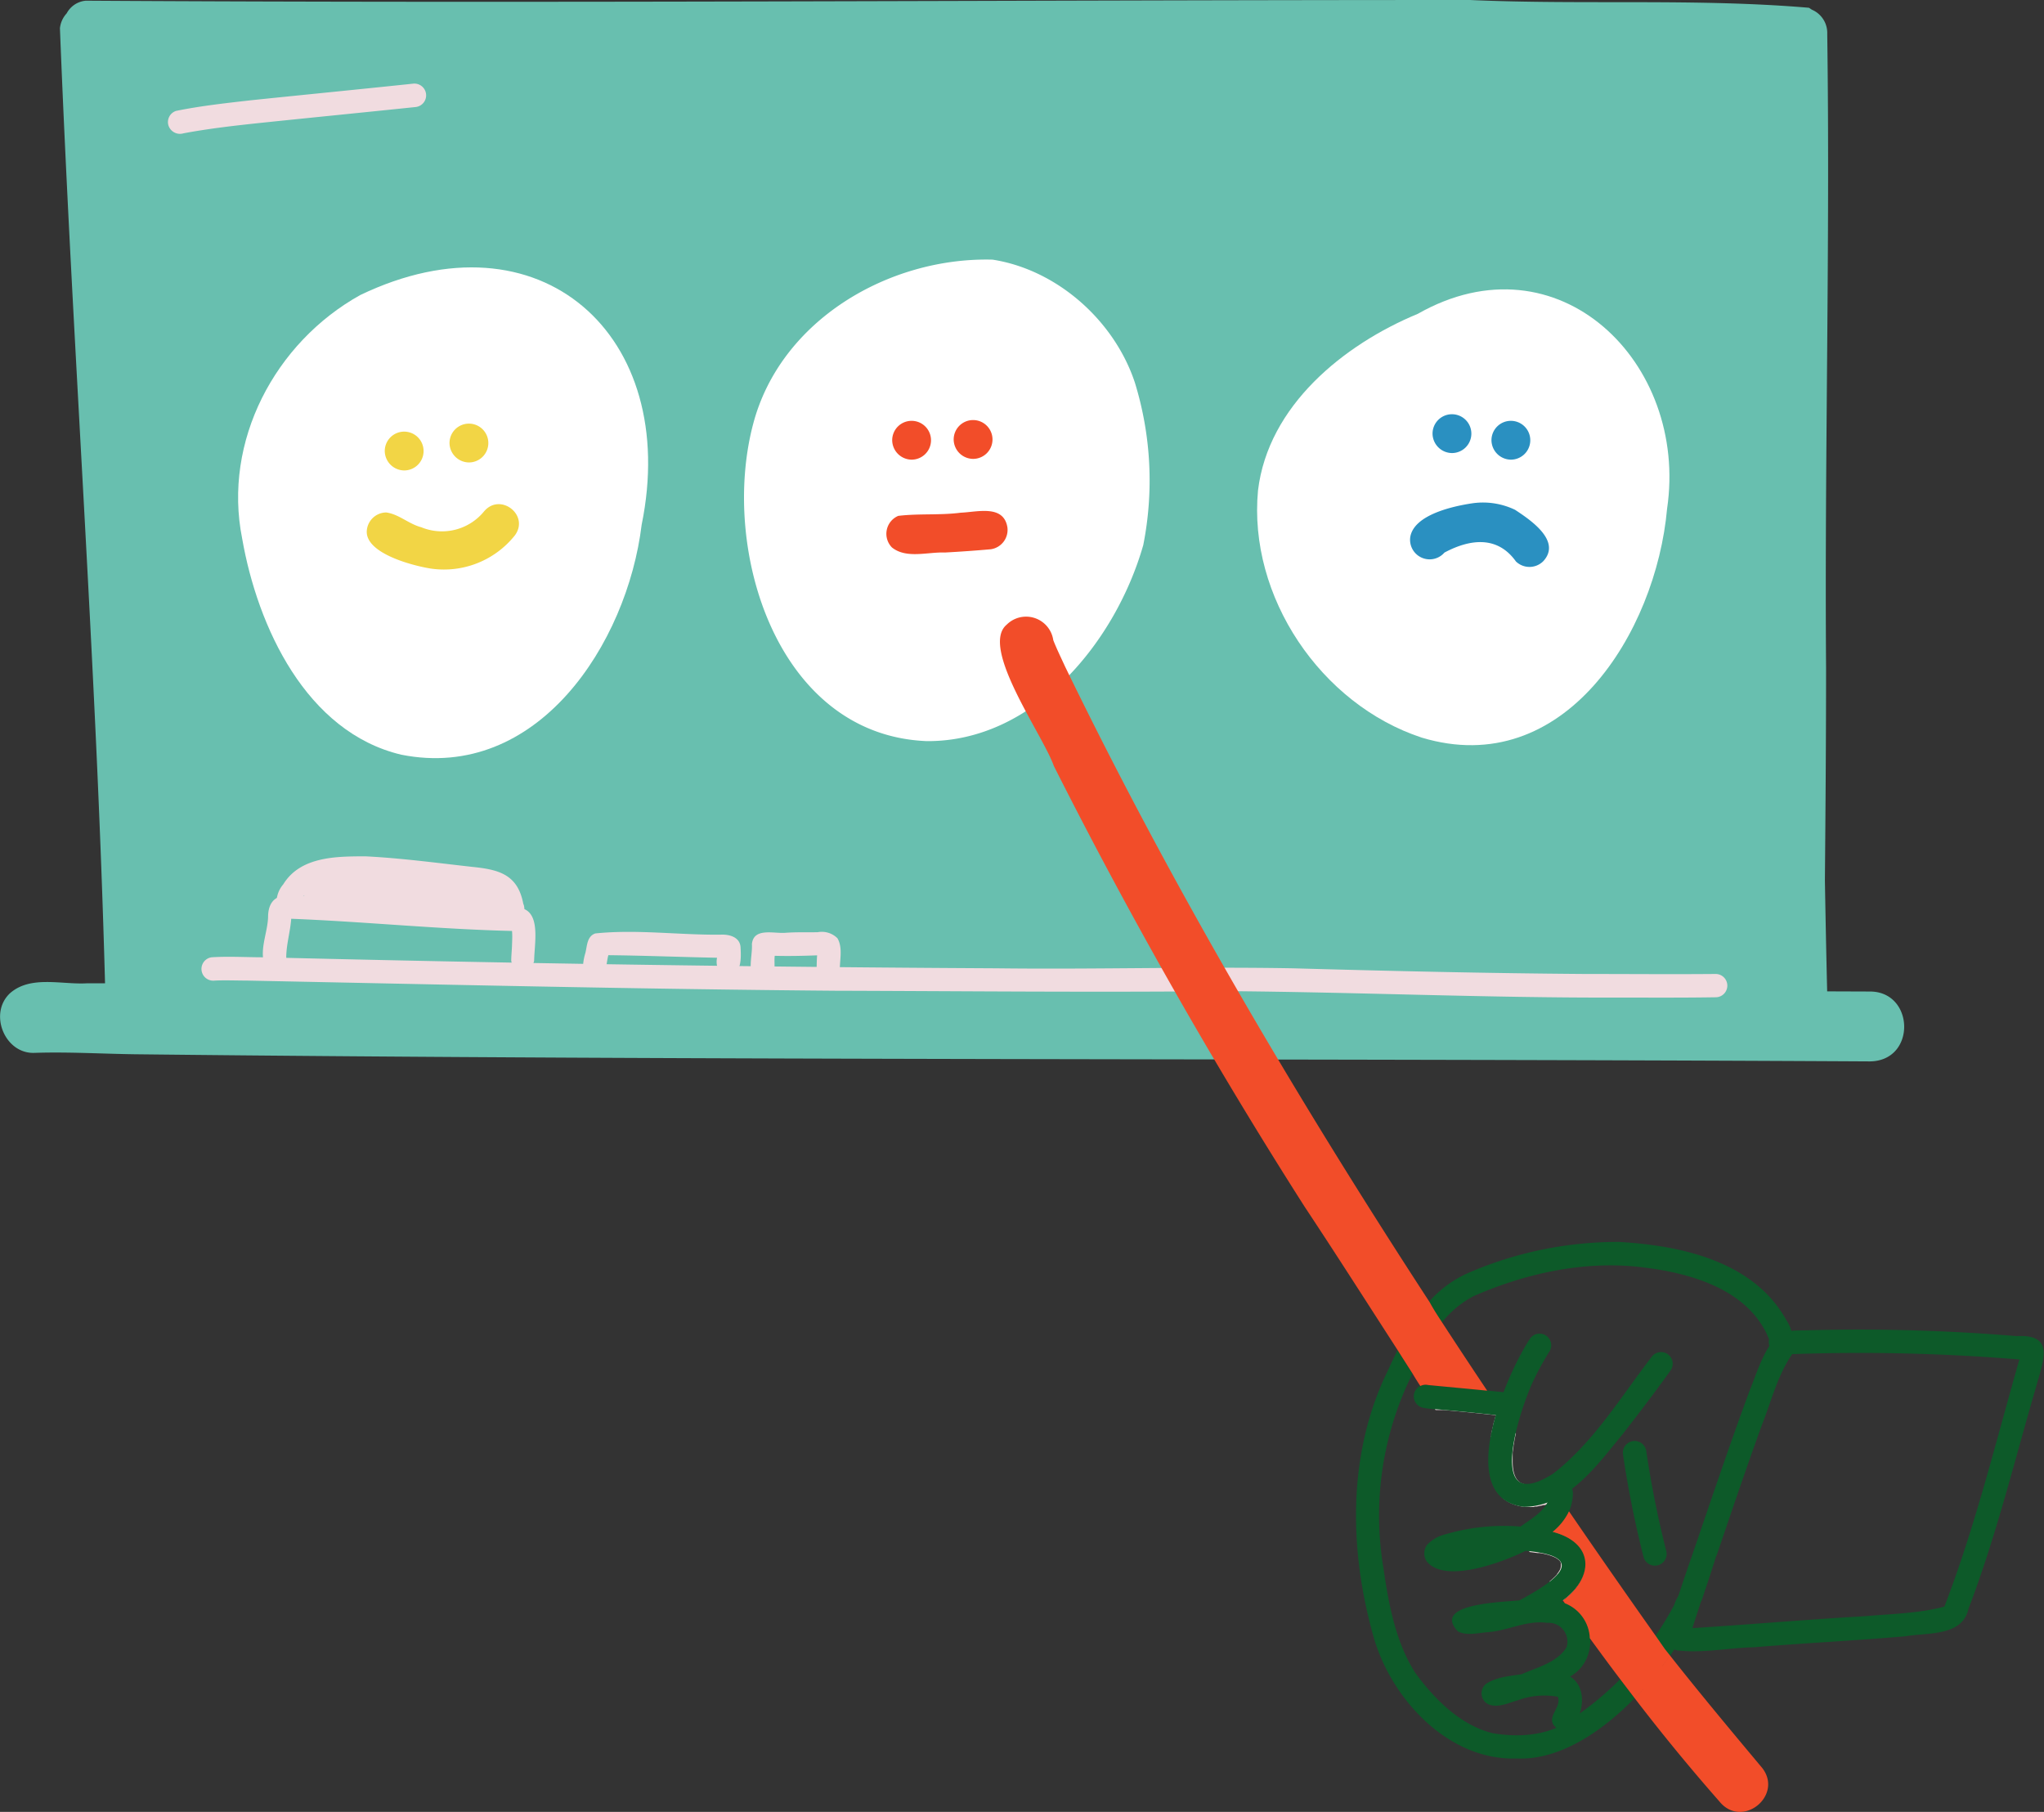
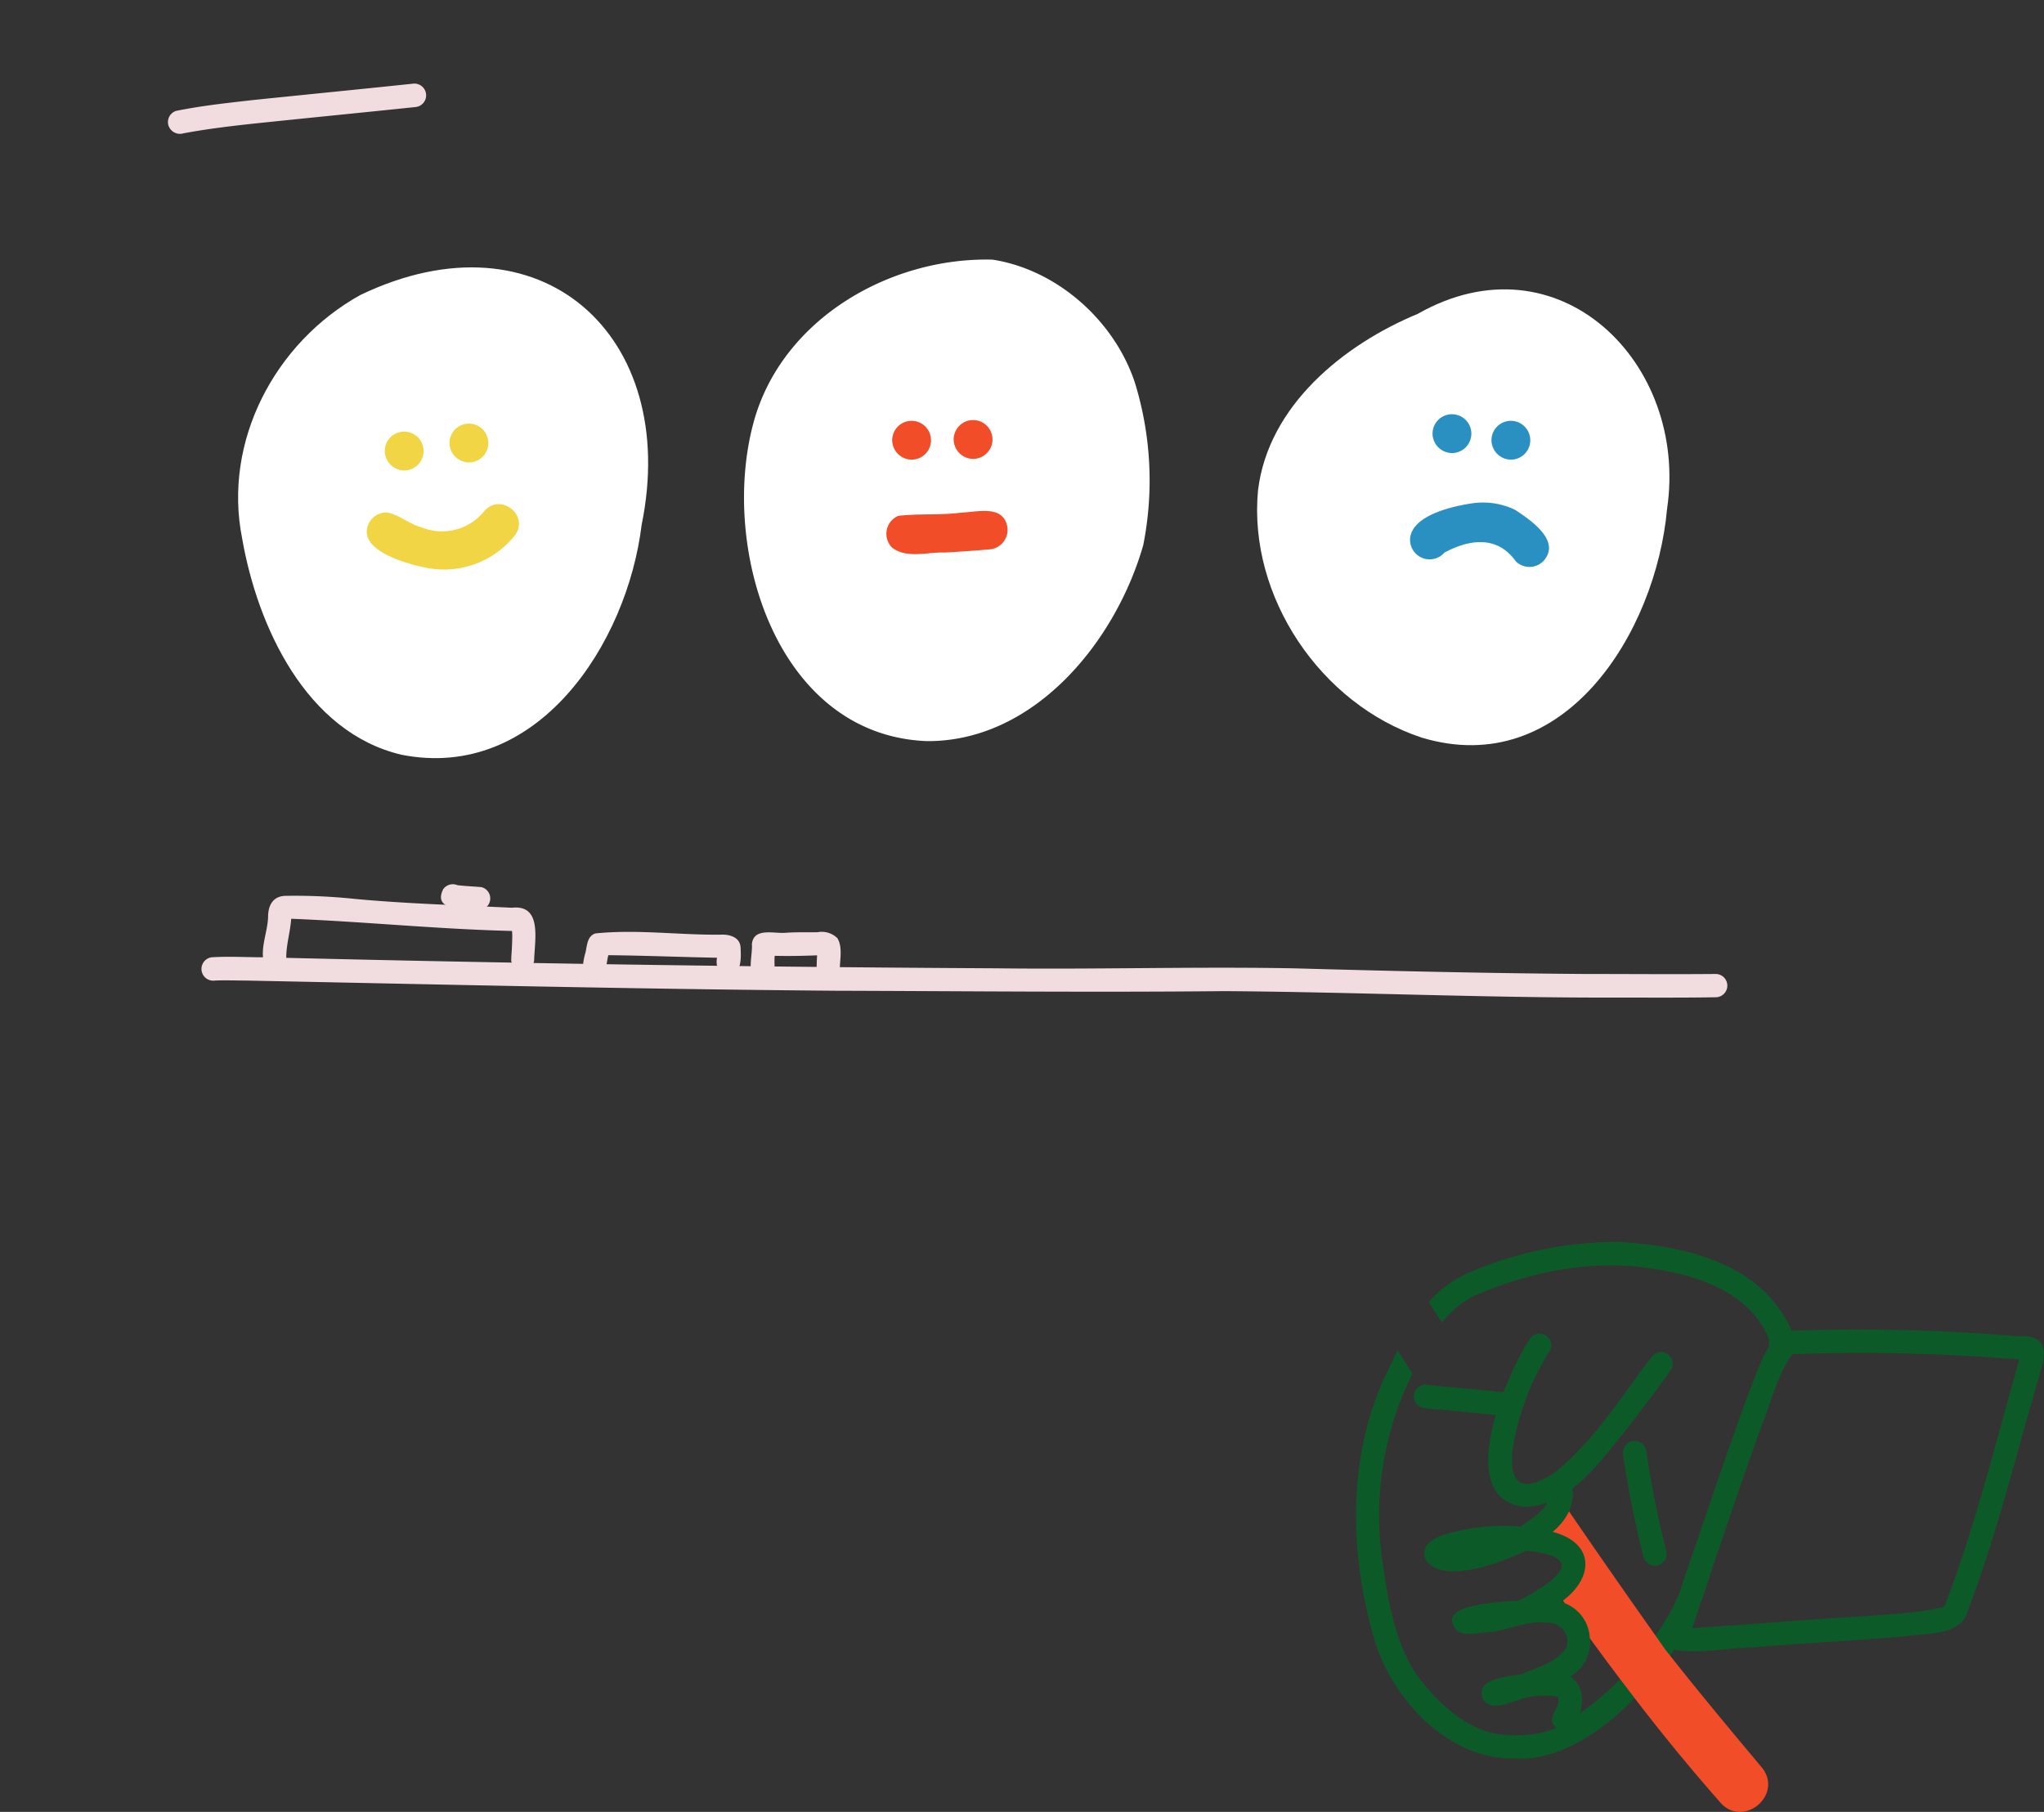
<svg xmlns="http://www.w3.org/2000/svg" viewBox="0 0 263.28 233.36">
  <rect x="0" y="0" width="263.28" height="233.36" fill="#333333" stroke="none" />
  <defs>
    <style>.cls-1{fill:#68bfaf;}.cls-2{fill:#fff;}.cls-3{fill:#f2d545;}.cls-4{fill:#f24d29;}.cls-5{fill:#2a90c1;}.cls-6{fill:#f1dce0;}.cls-7{fill:#0d5a29;}</style>
  </defs>
  <title>L2_chalkboard</title>
  <g id="Layer_2" data-name="Layer 2">
    <g id="board">
-       <path class="cls-1" d="M240.86,127.7c5.76,0,6,8.93,0,9-74.51-.41-149-.09-223.53-.92-4.28-.06-8.57-.32-12.85-.18-3.86.19-6-5.08-3.18-7.69,2.66-2.33,6.68-1.07,9.92-1.27l2.31,0c-1.1-41-4.2-82-5.81-123a3.33,3.33,0,0,1,.87-1.92A3.09,3.09,0,0,1,11.06.09C70.44.46,129.92,0,189.34,0,203.87.65,218.59-.23,233,1c.12.08.25.15.36.24a3.25,3.25,0,0,1,2,3.12c.38,27.22-.35,54.44-.15,81.67,0,9.12-.07,18.24-.15,27.35q.12,7.16.29,14.3Z" />
      <path class="cls-2" d="M119.38,95.45C100.06,94.69,92.76,70.74,97,54.65c3.5-13.42,17.52-21.56,30.85-21.21,8.34,1.3,15.7,7.88,18.33,15.84a42.76,42.76,0,0,1,1.08,20.92C143.72,82.6,133.24,95.54,119.38,95.45Z" />
      <path class="cls-2" d="M51.69,97.2c-12.24-2.9-18.51-16.45-20.5-27.85C28.69,56.84,35.41,44.11,46.4,38c23.17-11.12,41.24,5.18,36.25,29.58C80.78,82.94,69.2,100.68,51.69,97.2Z" />
      <path class="cls-2" d="M183.13,95c-13-4.28-22.38-18.16-21.09-31.84,1.31-10.9,11-18.77,20.58-22.74,18.09-10.28,34.9,6.29,32.11,25.11C213.3,81.48,201.45,100.52,183.13,95Z" />
      <path class="cls-3" d="M49.56,58.09a2.5,2.5,0,1,1,2.5,2.5A2.53,2.53,0,0,1,49.56,58.09Z" />
      <path class="cls-3" d="M57.9,57.06a2.5,2.5,0,1,1,2.5,2.5A2.53,2.53,0,0,1,57.9,57.06Z" />
      <path class="cls-3" d="M55.44,73.22c-2.3-.37-8.25-1.92-8.2-4.76A2.54,2.54,0,0,1,49.74,66c1.64.22,2.9,1.48,4.51,1.9a7,7,0,0,0,8.07-2c2.08-2.54,5.93.43,4,3.05A11.68,11.68,0,0,1,55.44,73.22Z" />
      <path class="cls-4" d="M114.92,56.7a2.5,2.5,0,1,1,2.5,2.5A2.53,2.53,0,0,1,114.92,56.7Z" />
      <path class="cls-4" d="M122.84,56.6a2.5,2.5,0,1,1,2.5,2.5A2.52,2.52,0,0,1,122.84,56.6Z" />
      <path class="cls-4" d="M114.89,70.51a2.51,2.51,0,0,1,.81-4.07c2.65-.32,5.38-.06,8.06-.41,2.12-.08,5.52-1.08,6,1.89a2.52,2.52,0,0,1-2.14,2.82q-2.94.26-5.91.42C119.5,71.07,116.76,72,114.89,70.51Z" />
      <path class="cls-5" d="M184.52,55.85a2.5,2.5,0,1,1,2.5,2.5A2.53,2.53,0,0,1,184.52,55.85Z" />
      <path class="cls-5" d="M192.11,56.7a2.5,2.5,0,1,1,2.5,2.5A2.53,2.53,0,0,1,192.11,56.7Z" />
      <path class="cls-5" d="M195.26,72.31c-2.39-3.35-5.93-2.89-9.21-1.14a2.52,2.52,0,0,1-4.4-2c.48-2.91,5.6-4,8.07-4.36a9.57,9.57,0,0,1,5.43.85c2,1.32,6,4,3.65,6.6A2.51,2.51,0,0,1,195.26,72.31Z" />
      <path class="cls-6" d="M208.39,128.48c-16.9.05-33.79-.71-50.68-.83-16.73.17-33.46,0-50.19-.05-25.26-.21-50.52-.8-75.78-1.31-1.35,0-2.72-.06-4.07,0a1.5,1.5,0,1,1-.41-3c2.2-.14,4.41,0,6.61,0q47.25,1.17,94.51,1.42c12.72.16,25.43-.23,38.16,0,12.53.35,25.07.64,37.61.73,5.61,0,11.23.05,16.84,0a1.5,1.5,0,0,1,0,3C216.79,128.51,212.59,128.48,208.39,128.48Z" />
      <path class="cls-6" d="M21.69,16.13a1.51,1.51,0,0,1,1-1.85c3.19-.65,6.43-1,9.66-1.37,6.94-.72,13.88-1.4,20.82-2.13a1.5,1.5,0,0,1,.41,3c-6.81.71-13.62,1.38-20.43,2.09-3.18.34-6.36.71-9.51,1.3A1.56,1.56,0,0,1,21.69,16.13Z" />
      <path class="cls-6" d="M65.85,123.75c0-.66.08-1.32.1-2s.06-1.23,0-1.85c-9.46-.22-19-1.2-28.44-1.57-.12,1.7-.66,3.39-.64,5.09a1.52,1.52,0,0,1-2.82.75c-.62-1.94.42-4.07.48-6.06,0-1.43.56-2.64,2.15-2.73a73.41,73.41,0,0,1,9,.39c6.73.63,13.5.81,20.25,1.14,4-.45,2.91,4.28,2.87,6.82A1.5,1.5,0,0,1,65.85,123.75Z" />
-       <path class="cls-6" d="M65.83,118.64c-.69-.06-1.06-.62-1.4-1.15-.14-.2-.28-.4-.44-.59-1,.4-2.22-.21-3.28-.35-5.51.19-11,0-16.55-.09-1.52-.26-4.2.57-5-1.13-.71.74-.62,2.18-1.88,2.29a1.5,1.5,0,0,1-1.65-1.08,3.58,3.58,0,0,1,.86-2.65c2.21-3.6,6.86-3.6,10.62-3.6,4.57.23,9.11.84,13.66,1.35,3.4.34,5.91.93,6.63,4.75A1.6,1.6,0,0,1,65.83,118.64Z" />
      <path class="cls-6" d="M61.62,117.21c-1.67-.2-5.93.2-4.55-2.66A1.5,1.5,0,0,1,58.9,114c1,.13,2.09.16,3.13.26A1.5,1.5,0,0,1,61.62,117.21Z" />
      <path class="cls-6" d="M75.09,125.15a7.12,7.12,0,0,1,.32-2.45c.22-.93.21-2.12,1.27-2.48,5.31-.55,10.75.21,16.11.16,1.12-.07,2.53.29,2.6,1.64s.19,3.75-1.79,3.56c-1.1-.13-1.44-1.27-1.24-2.23-4.65-.09-9.31-.28-14-.33-.34,1.19-.17,3.2-1.87,3.23A1.51,1.51,0,0,1,75.09,125.15Z" />
      <path class="cls-6" d="M105.19,125.41c0-.78,0-1.58.06-2.37-1.82.07-3.64.11-5.46.06-.12,1,.22,2.19-.52,3a1.51,1.51,0,0,1-2.12,0c-.87-1.14-.21-3.11-.3-4.5.21-2.16,2.8-1.35,4.28-1.46s2.8-.05,4.2-.08a2.86,2.86,0,0,1,2.54.78c.78,1.35.19,3.09.32,4.59A1.5,1.5,0,0,1,105.19,125.41Z" />
    </g>
    <g id="hand">
-       <path class="cls-6" d="M200.84,192.84c.41.61.83,1.21,1.24,1.81a7.83,7.83,0,0,1-2.11,2.64c5.43,1.43,5.32,5.84,1.33,8.85l-1.72-2.46a8.16,8.16,0,0,0,.79-.71l.21-.23,0-.06.11-.13a1.1,1.1,0,0,0,.09-.14,1.34,1.34,0,0,0,.27-.87s0,0,0-.07a.24.24,0,0,0,0-.09.41.41,0,0,0,0-.08,1,1,0,0,0-.22-.35l0,0,0,0-.26-.2-.18-.11-.29-.14-.14-.05a.44.44,0,0,0-.16-.06l-.3-.11-.38-.1-.39-.09h0l-.41-.07-.3,0-.44-.06-.55-.07-2.17-3.21c.35,0,.71,0,1.07.07l.7-.49.24-.16.49-.34.25-.18.46-.37.2-.16,0,0,.2-.19.1-.1h0l.1-.11a4.07,4.07,0,0,0,.67-.93l-.35.12-.17,0-.35.09h-.06l-.46.1c-.13,0-.26,0-.4.06h0a2.3,2.3,0,0,1-.26,0h0a.93.93,0,0,1-.23,0l-.18,0-.47,0c-3.41-.41-4.61-2.87-4.61-6,0-.17,0-.34,0-.51,0-.36,0-.74.08-1.12l.06-.46.06-.42a.43.43,0,0,0,0-.05c0-.08,0-.17,0-.26s0-.24.07-.37,0-.11,0-.18.05-.22.07-.33c.07-.32.15-.64.23-1,0-.13.06-.25.1-.38s.13-.49.2-.74c-2.26-.25-4.51-.48-6.77-.67l-.33,0-.66,0h0l-1.91-3a1.46,1.46,0,0,1,1-.13c2.54.25,5.07.47,7.61.73l1.42,2.12c.25.38.5.76.76,1.14.49.72,1,1.46,1.47,2.18q-.11.42-.18.81l-.06.38c0,.12-.05.24-.07.36,0,.3-.08.6-.11.89l0,.32c0,.13,0,.25,0,.37a.08.08,0,0,0,0,0v.42c0,1.75.51,3,1.93,3h.23l.26,0,.3-.06.06,0,.23-.07.32-.11.26-.1.07,0a1.23,1.23,0,0,0,.26-.12l.28-.13.19-.1.72,1.06C200.17,191.88,200.51,192.36,200.84,192.84Z" />
      <path class="cls-6" d="M204.76,211c-1.08-1.5-2.15-3-3.21-4.5A5.06,5.06,0,0,1,204.76,211Z" />
      <path class="cls-7" d="M216,212.56c-2.18-.71-1.1-3.13-.58-4.66.8-2.5,1.63-5,2.43-7.28,2.45-7.14,4.83-14.26,7.45-21.35.94-2.3,1.64-4.81,3.22-6.77.92-1.25,2.51-1.13,3.9-1.16a246.64,246.64,0,0,1,27.33.74c4.93-.27,3.46,3.06,2.58,6.3-2.82,9.62-5.18,19.41-8.77,28.8-.79,3.62-5.26,3.06-8.13,3.56-6.48.56-13.15.89-19.48,1.41C222.51,212.24,219.4,212.94,216,212.56Zm3.13-6.39c-.26.82-.53,1.62-.79,2.43-.12.36-.24.72-.35,1.09,7.46-.47,14.76-1.11,22.13-1.53,3.45-.31,7-.35,10.33-1.24,4-10.4,6.6-21.15,9.66-31.83a250.65,250.65,0,0,0-29.26-.69c-1.87,2.68-2.67,6-3.86,9-2.09,5.75-4,11.4-5.9,17h0a.49.49,0,0,1,0-.11C220.46,202.33,219.84,204.17,219.17,206.17Z" />
      <path class="cls-7" d="M208.68,216.28l1.86,2.44c-4.42,4.53-9.86,8-15.18,7.76-8.89.3-16.33-7.84-18.51-15.93-3.1-11.13-3.27-23.43,1.9-34,.4-.88.82-1.77,1.27-2.65.63,1,1.27,2,1.91,3-.25.52-.49,1.05-.73,1.57a41,41,0,0,0-3,23.51c.67,4.63,1.57,9.57,4.14,13.53,2.47,3.36,5.76,6.66,9.9,7.71,3.65.61,7.56.3,10.56-2.06A40.69,40.69,0,0,0,208.68,216.28Z" />
      <path class="cls-7" d="M217.76,205a1.5,1.5,0,0,1,1.05,1.84,38.67,38.67,0,0,1-3.72,6.42l-.66-.83-1.21-1.74a38.26,38.26,0,0,0,2.43-4C216,205.65,216.58,204.66,217.76,205Z" />
      <path class="cls-7" d="M230.08,170a4.69,4.69,0,0,1,.79,3.19,1.52,1.52,0,1,1-3-.69c-2.5-6.32-9.88-8.49-16-9.24-7.48-1-15.2.67-22.06,3.67a12.92,12.92,0,0,0-4.08,3.39c-.57-.87-1.14-1.74-1.7-2.62a14.5,14.5,0,0,1,5.08-3.75,48.45,48.45,0,0,1,19.39-4C216.56,160.4,225.89,162.45,230.08,170Z" />
      <path class="cls-7" d="M196.31,194.07c-9.19-1.09-2.32-17,.73-21.61a1.5,1.5,0,0,1,2.59,1.51,38.6,38.6,0,0,0-2,3.6c-1.82,3.69-6.55,17.93,2.45,12.21,5.24-4.09,8.68-9.86,12.69-15.06a1.5,1.5,0,1,1,2.37,1.84c-2,2.79-4.05,5.48-6.14,8.16C205.7,188.71,202,194,196.31,194.07Z" />
      <path class="cls-7" d="M211.7,200.53a132.13,132.13,0,0,1-2.65-13.22,1.5,1.5,0,1,1,3-.42,127.91,127.91,0,0,0,2.57,12.84A1.5,1.5,0,0,1,211.7,200.53Z" />
      <path class="cls-7" d="M194,182.4c-2.7-.3-5.41-.59-8.12-.82-.87-.1-1.76-.1-2.62-.28a1.5,1.5,0,0,1,.69-2.92c3.47.34,7,.63,10.42,1a1.5,1.5,0,0,1-.37,3Z" />
      <path class="cls-7" d="M200.66,222.67c-1.94-1.35.57-2.6,0-4.14a9.79,9.79,0,0,0-5.17.46c-1.2.33-2.49,1-3.73.53a1.57,1.57,0,0,1-.35-2.65c1.33-.88,3-1,4.57-1.24,2-.89,4.62-1.5,5.82-3.51l0-.07s0-.08,0-.07V212l0,.09a2.42,2.42,0,0,0-2.53-3.08c-2.66-.36-5,1-7.6,1.2-1.26.08-2.71.51-3.88-.1-3.48-3.65,6-3.76,7.93-4,4.48-2.39,9.21-5.63.79-6.38-2.82,1.42-10.42,4.32-12.76,1.34a1.87,1.87,0,0,1,.07-2.11,4.76,4.76,0,0,1,2.35-1.35,26.63,26.63,0,0,1,9.68-1c1.39-1,3.22-2,3.71-3.7,0-.85.16-1.83,1.12-2.08a1.56,1.56,0,0,1,1.92,1.61,6.27,6.27,0,0,1-2.57,4.83c5.55,1.46,5.31,6,1.07,9,4.42,1.1,5.07,7.48,1.14,9.65,2.07,1.3,1.83,4.37.53,6.15A1.52,1.52,0,0,1,200.66,222.67Z" />
-       <path class="cls-4" d="M185.78,170.36q2.86,4.39,5.78,8.75c-2.54-.26-5.07-.48-7.61-.73a1.46,1.46,0,0,0-1,.13c-.35-.53-.69-1.07-1-1.6-.64-1-1.28-2-1.91-3-4-6.19-7.94-12.38-12-18.5a649.44,649.44,0,0,1-32.3-56.76c-1.39-4-9.59-15.27-6.07-18.2a3.54,3.54,0,0,1,6,2c.45,1.15,1,2.26,1.51,3.38,13.76,28.34,29.78,55.51,47,81.93C184.64,168.62,185.21,169.49,185.78,170.36Z" />
      <path class="cls-4" d="M227,227.72c2.73,3.56-2.63,7.89-5.54,4.28q-5.69-6.47-10.9-13.28c.43-.43.84-.87,1.24-1.32-.4.45-.82.89-1.24,1.32l-1.86-2.44c-1.33-1.75-2.63-3.52-3.92-5.29a5.06,5.06,0,0,0-3.21-4.5l-.25-.35c4-3,4.1-7.42-1.33-8.85a7.83,7.83,0,0,0,2.11-2.64q5.52,8.06,11.14,16l1.21,1.74.66.83-.51.71c-.17.23-.35.46-.52.7l.52-.7c.18-.24.35-.48.51-.71C219,218.15,223,222.94,227,227.72Z" />
    </g>
  </g>
</svg>